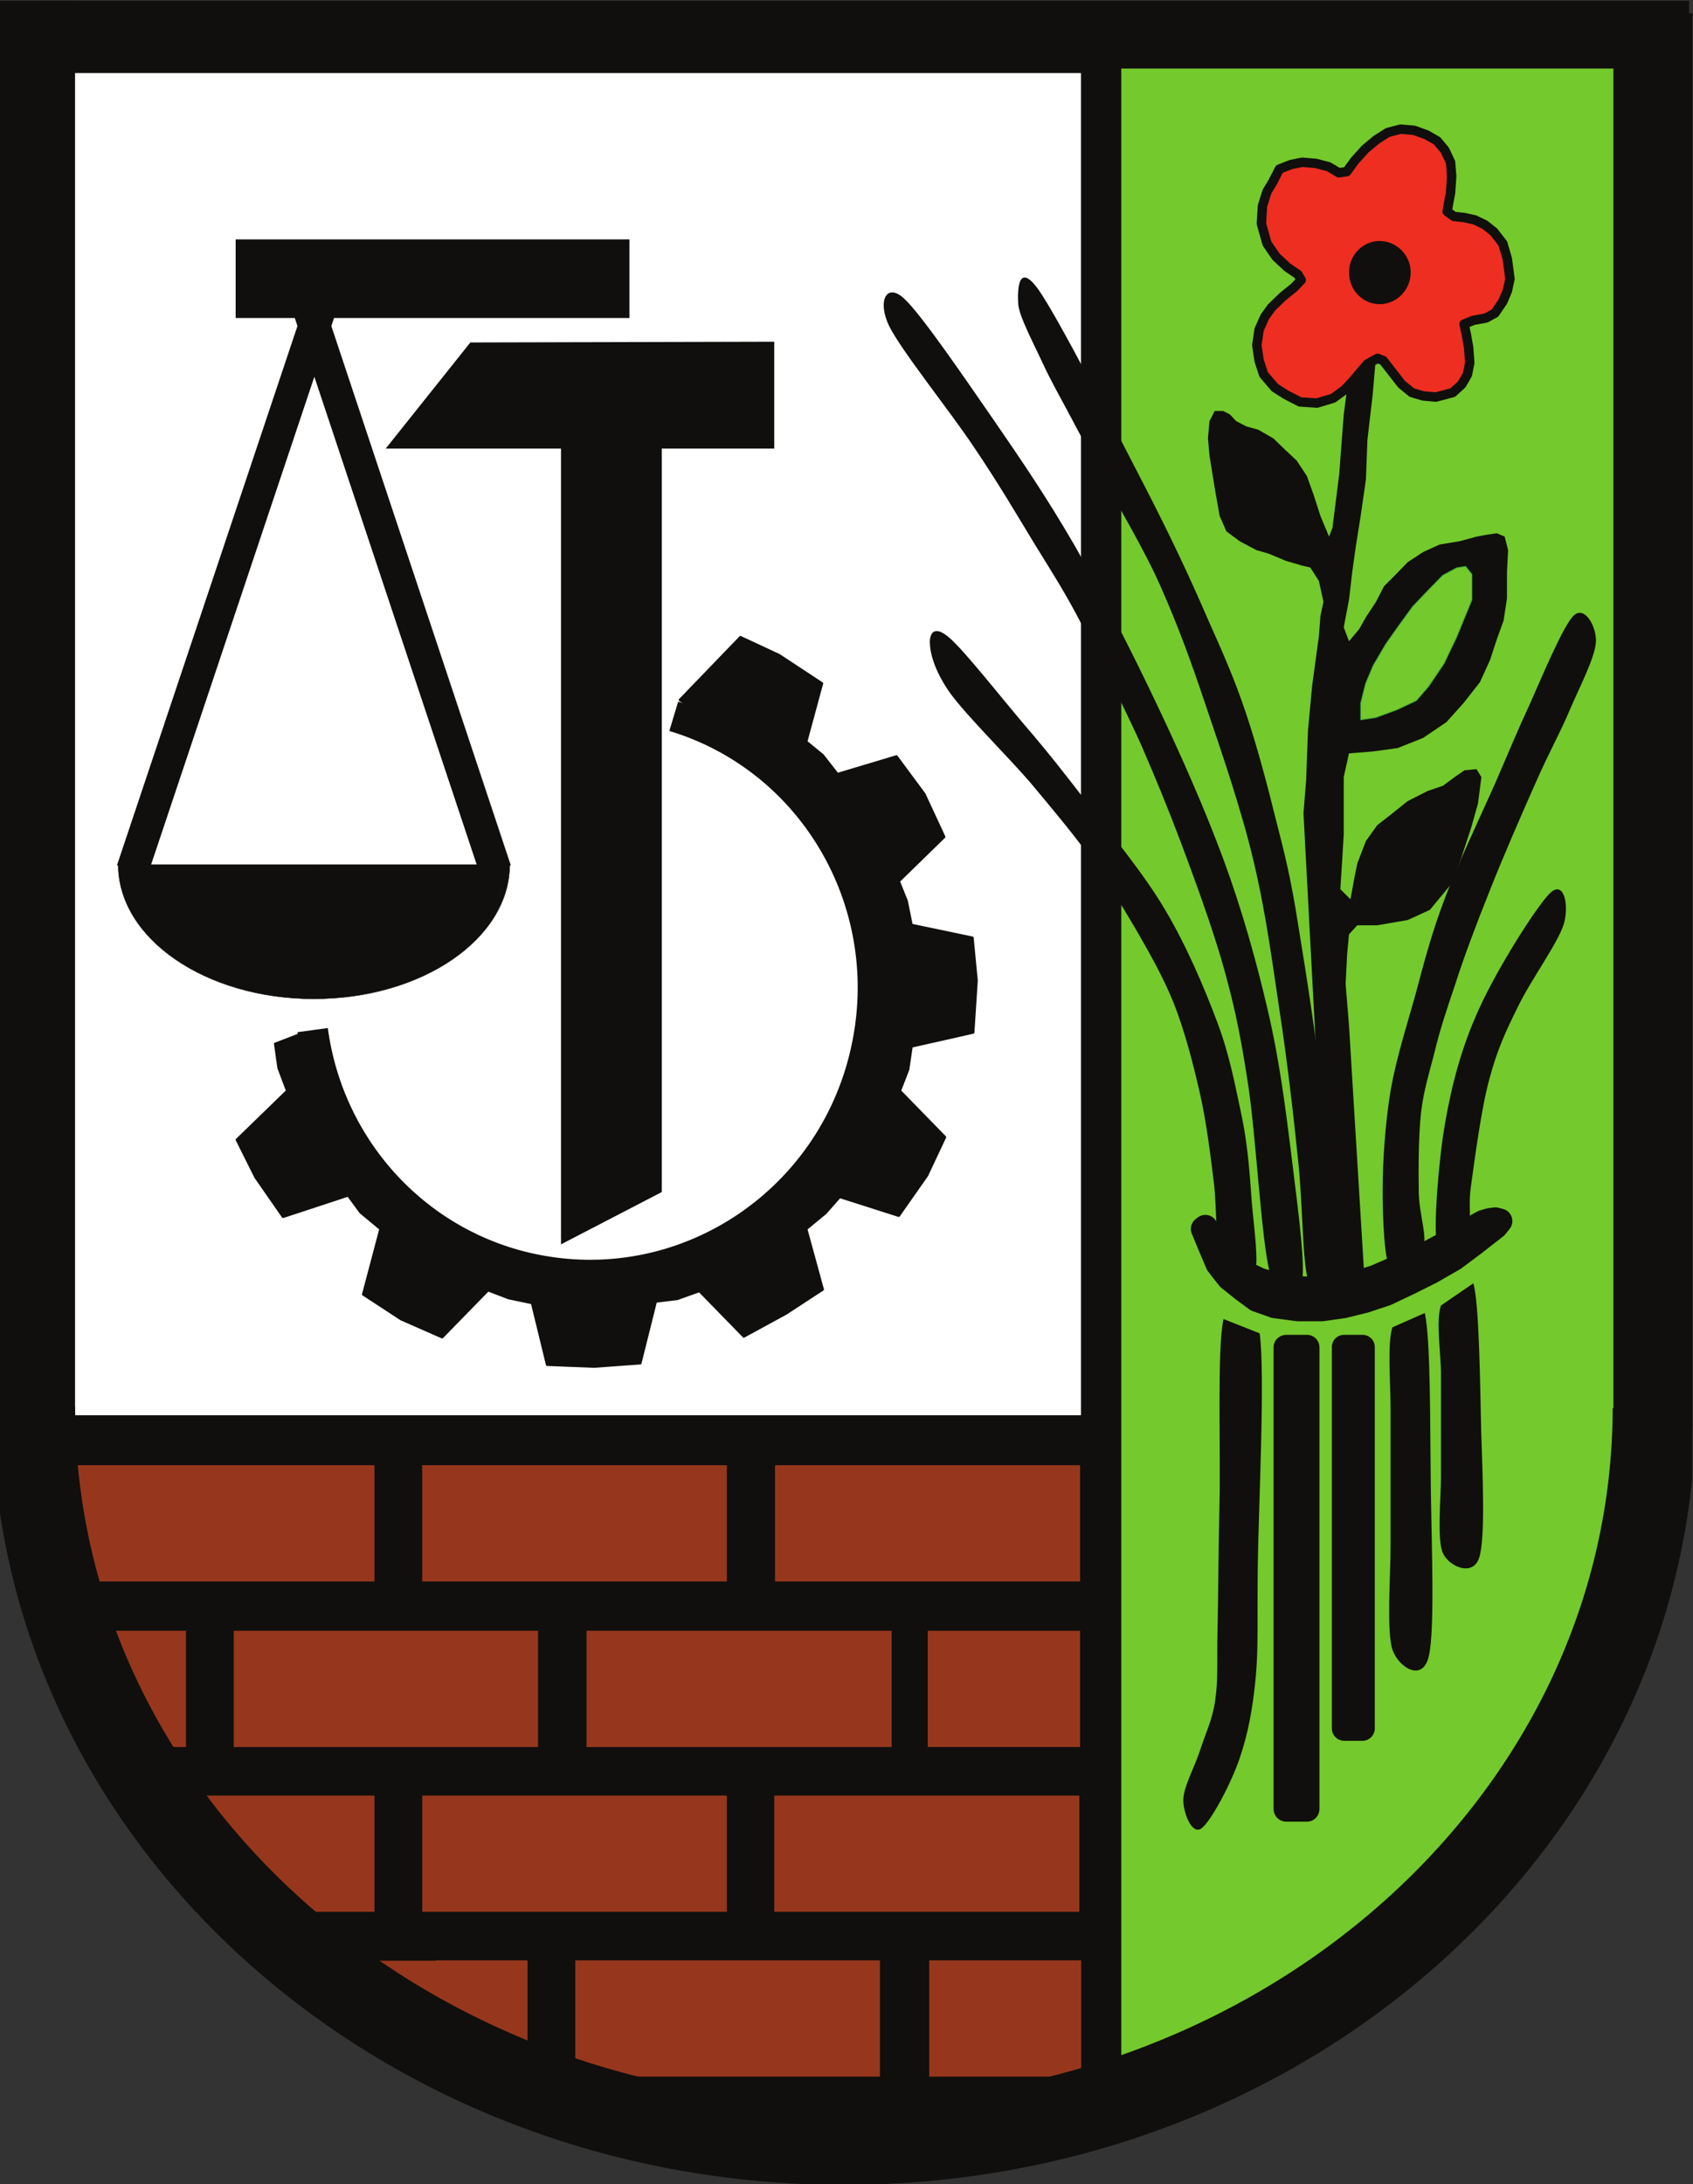
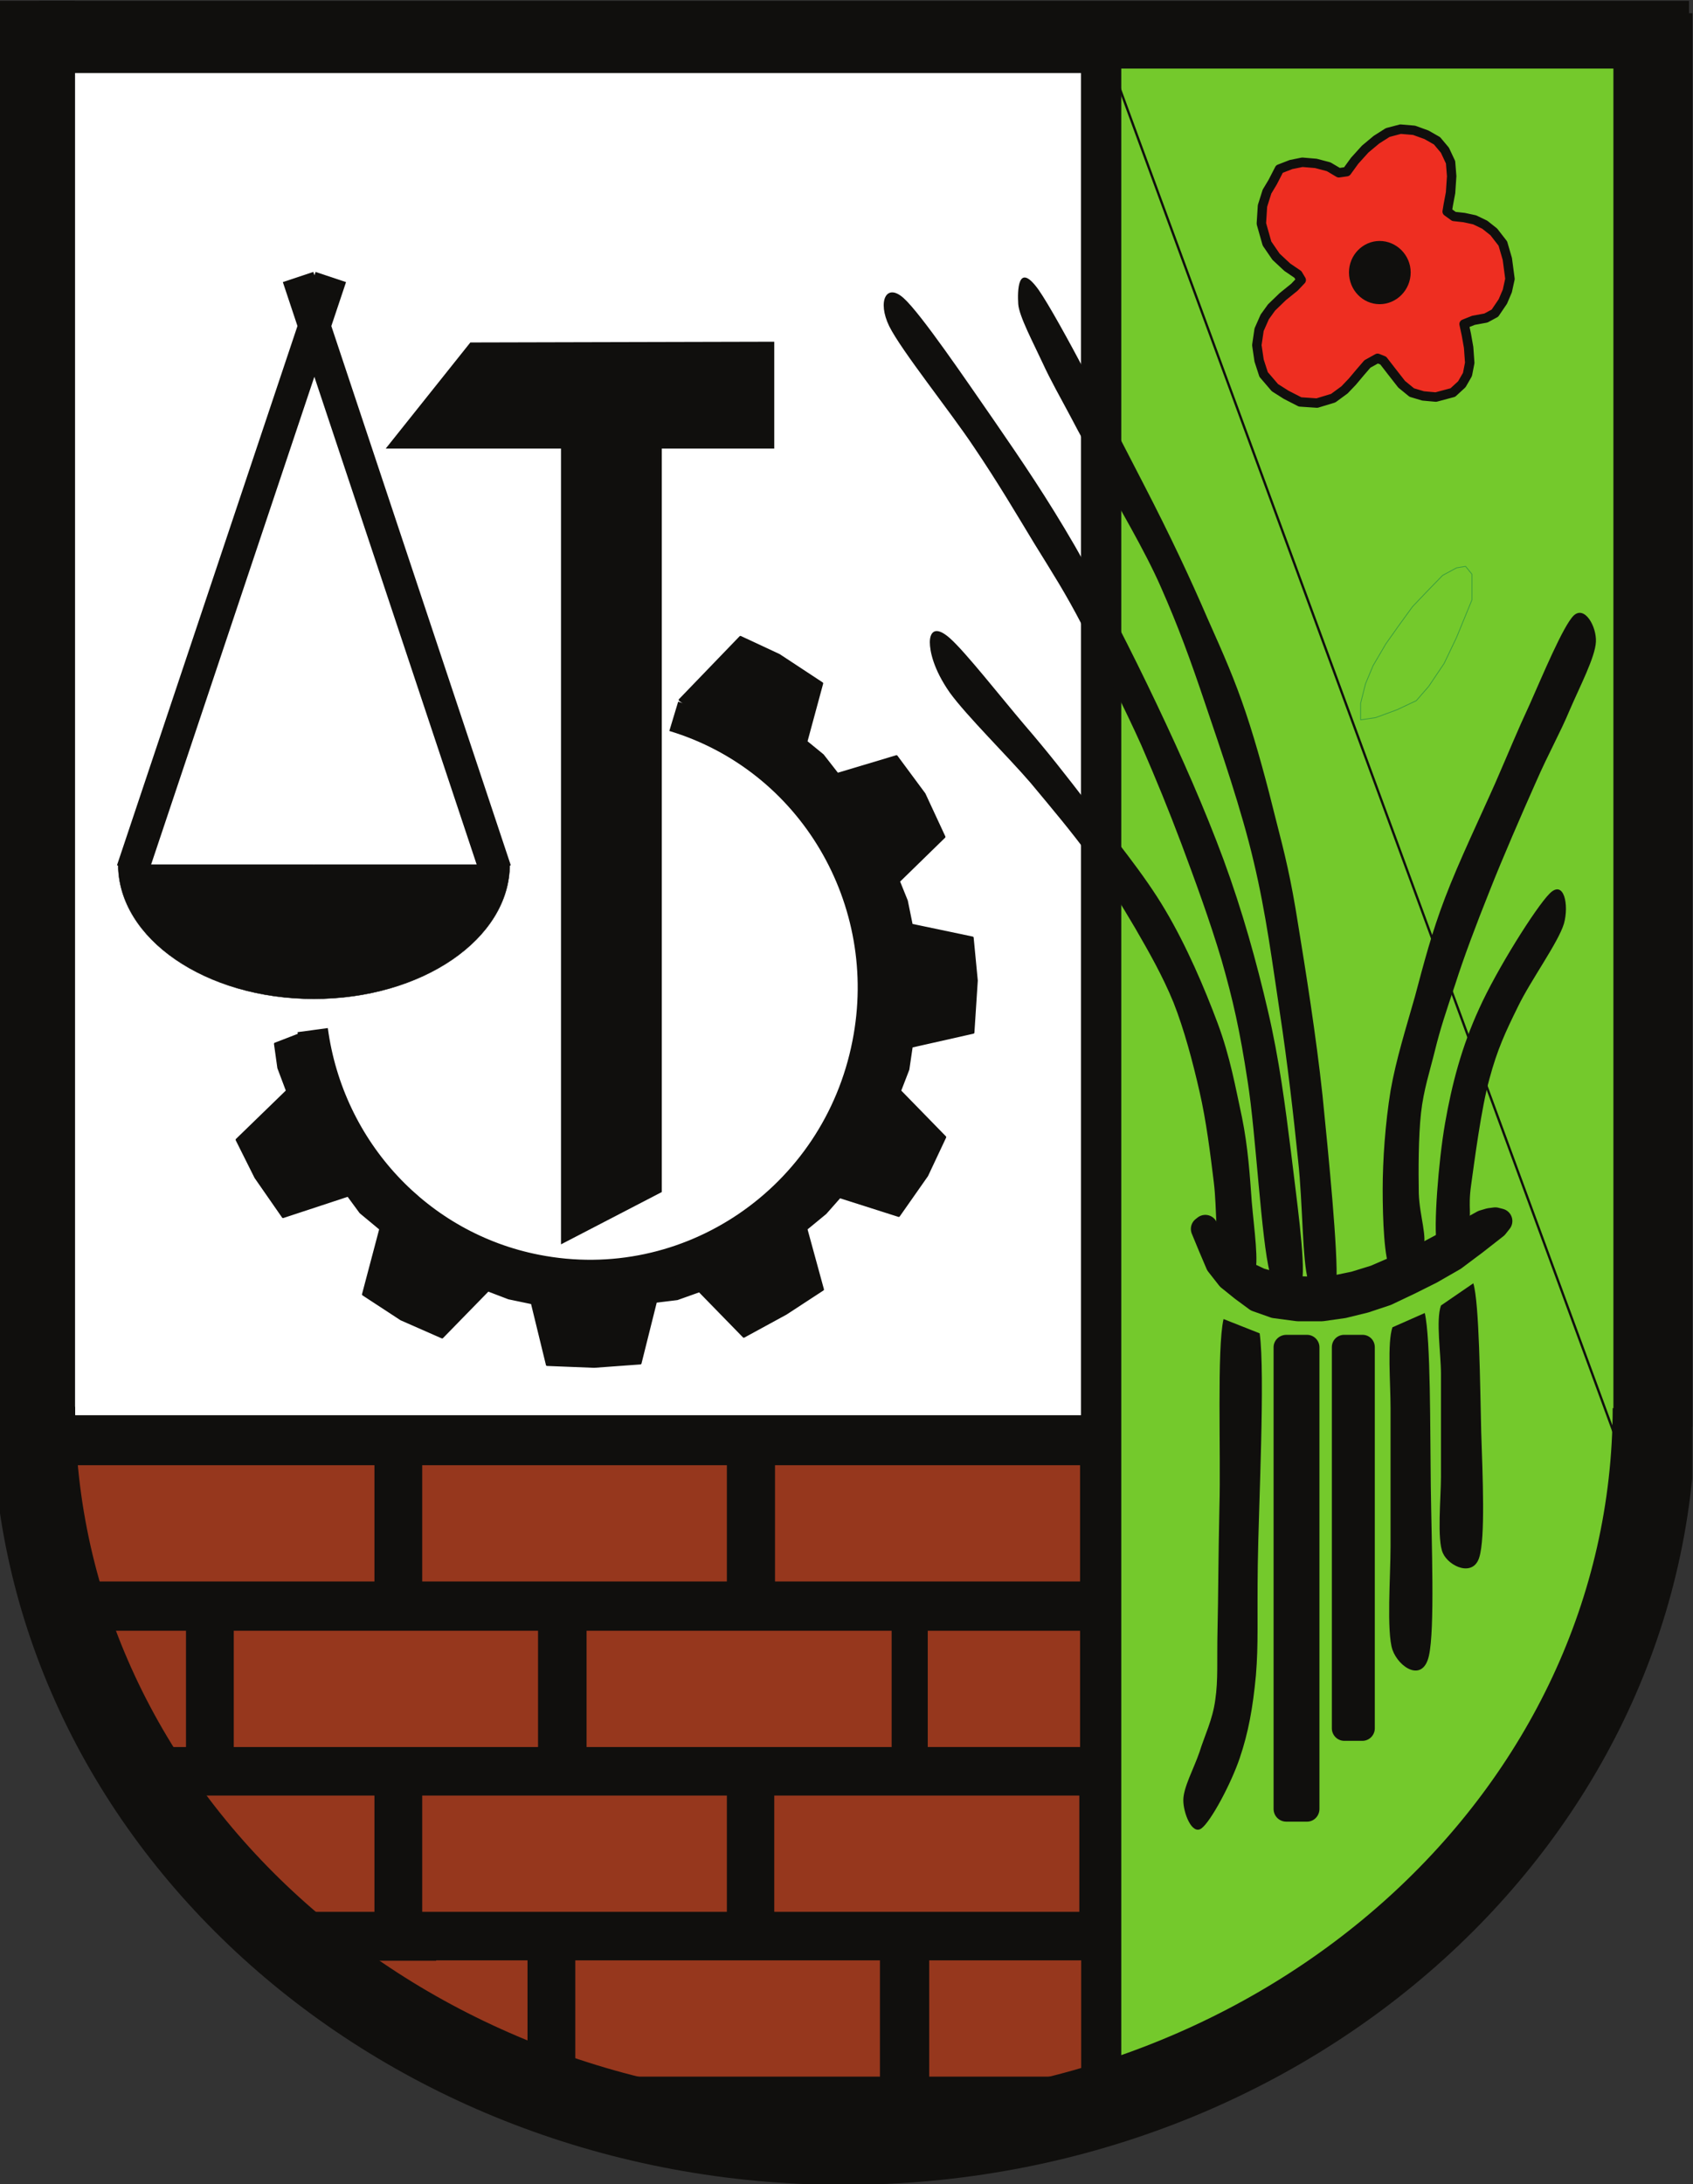
<svg xmlns="http://www.w3.org/2000/svg" xmlns:ns1="http://sodipodi.sourceforge.net/DTD/sodipodi-0.dtd" xmlns:ns2="http://www.inkscape.org/namespaces/inkscape" version="1.1" id="svg2" xml:space="preserve" width="409.847" height="528.568" viewBox="0 0 409.847 528.568" ns1:docname="Coat of arms of Kiryat Malachi.svg" ns2:version="1.1.1 (3bf5ae0d25, 2021-09-20)">
  <rect x="0" y="0" width="409.847" height="528.568" fill="#333333" stroke="none" />
  <defs id="defs6">
    <clipPath clipPathUnits="userSpaceOnUse" id="clipPath18">
      <path d="M 0,0 H 595.276 V 841.89 H 0 Z" id="path16" />
    </clipPath>
    <clipPath clipPathUnits="userSpaceOnUse" id="clipPath54">
      <path d="M 0,0 H 595.276 V 841.89 H 0 Z" id="path52" />
    </clipPath>
    <clipPath clipPathUnits="userSpaceOnUse" id="clipPath102">
      <path d="M 0,0 H 595.276 V 841.89 H 0 Z" id="path100" />
    </clipPath>
    <clipPath clipPathUnits="userSpaceOnUse" id="clipPath150">
      <path d="M 0,0 H 595.276 V 841.89 H 0 Z" id="path148" />
    </clipPath>
    <clipPath clipPathUnits="userSpaceOnUse" id="clipPath178">
      <path d="M 0,0 H 595.276 V 841.89 H 0 Z" id="path176" />
    </clipPath>
    <clipPath clipPathUnits="userSpaceOnUse" id="clipPath210">
      <path d="M 0,0 H 595.276 V 841.89 H 0 Z" id="path208" />
    </clipPath>
    <clipPath clipPathUnits="userSpaceOnUse" id="clipPath232">
      <path d="M 0,0 H 595.276 V 841.89 H 0 Z" id="path230" />
    </clipPath>
    <clipPath clipPathUnits="userSpaceOnUse" id="clipPath272">
      <path d="M 0,0 H 595.276 V 841.89 H 0 Z" id="path270" />
    </clipPath>
    <clipPath clipPathUnits="userSpaceOnUse" id="clipPath286">
      <path d="M 0,0 H 595.276 V 841.89 H 0 Z" id="path284" />
    </clipPath>
    <clipPath clipPathUnits="userSpaceOnUse" id="clipPath318">
      <path d="M 0,0 H 595.276 V 841.89 H 0 Z" id="path316" />
    </clipPath>
    <clipPath clipPathUnits="userSpaceOnUse" id="clipPath360">
      <path d="M 0,0 H 595.276 V 841.89 H 0 Z" id="path358" />
    </clipPath>
    <clipPath clipPathUnits="userSpaceOnUse" id="clipPath408">
      <path d="M 0,0 H 595.276 V 841.89 H 0 Z" id="path406" />
    </clipPath>
    <clipPath clipPathUnits="userSpaceOnUse" id="clipPath448">
      <path d="M 0,0 H 595.276 V 841.89 H 0 Z" id="path446" />
    </clipPath>
    <clipPath clipPathUnits="userSpaceOnUse" id="clipPath500">
      <path d="M 0,0 H 595.276 V 841.89 H 0 Z" id="path498" />
    </clipPath>
    <clipPath clipPathUnits="userSpaceOnUse" id="clipPath528">
      <path d="M 0,0 H 595.276 V 841.89 H 0 Z" id="path526" />
    </clipPath>
    <clipPath clipPathUnits="userSpaceOnUse" id="clipPath560">
      <path d="M 82.677,193.081 H 512.599 V 429.448 H 82.677 Z" id="path558" />
    </clipPath>
    <clipPath clipPathUnits="userSpaceOnUse" id="clipPath122">
      <path d="M 0,0 H 708.661 V 481.89 H 0 Z" id="path120" />
    </clipPath>
    <clipPath clipPathUnits="userSpaceOnUse" id="clipPath214">
      <path d="m 24.827,194.777 h 63.635 v 84.848 H 24.827 Z" id="path212" />
    </clipPath>
    <clipPath clipPathUnits="userSpaceOnUse" id="clipPath238">
      <path d="M 0,0 H 708.661 V 481.89 H 0 Z" id="path236" />
    </clipPath>
    <clipPath clipPathUnits="userSpaceOnUse" id="clipPath306">
      <path d="M 0,0 H 708.661 V 481.89 H 0 Z" id="path304" />
    </clipPath>
    <clipPath clipPathUnits="userSpaceOnUse" id="clipPath326">
      <path d="M 0,0 H 708.661 V 481.89 H 0 Z" id="path324" />
    </clipPath>
    <clipPath clipPathUnits="userSpaceOnUse" id="clipPath210-7">
      <path d="M 0,0 H 595.276 V 841.89 H 0 Z" id="path208-2" />
    </clipPath>
    <clipPath clipPathUnits="userSpaceOnUse" id="clipPath232-1">
      <path d="M 0,0 H 595.276 V 841.89 H 0 Z" id="path230-8-1" />
    </clipPath>
    <clipPath clipPathUnits="userSpaceOnUse" id="clipPath272-2">
      <path d="M 0,0 H 595.276 V 841.89 H 0 Z" id="path270-2" />
    </clipPath>
    <clipPath clipPathUnits="userSpaceOnUse" id="clipPath286-3">
      <path d="M 0,0 H 595.276 V 841.89 H 0 Z" id="path284-0" />
    </clipPath>
    <clipPath clipPathUnits="userSpaceOnUse" id="clipPath318-7">
      <path d="M 0,0 H 595.276 V 841.89 H 0 Z" id="path316-5" />
    </clipPath>
    <clipPath clipPathUnits="userSpaceOnUse" id="clipPath360-2">
      <path d="M 0,0 H 595.276 V 841.89 H 0 Z" id="path358-8" />
    </clipPath>
    <clipPath clipPathUnits="userSpaceOnUse" id="clipPath408-0">
      <path d="M 0,0 H 595.276 V 841.89 H 0 Z" id="path406-7" />
    </clipPath>
  </defs>
  <ns1:namedview id="namedview4" pagecolor="#ffffff" bordercolor="#999999" borderopacity="1" ns2:pageshadow="0" ns2:pageopacity="0" ns2:pagecheckerboard="0" showgrid="false" ns2:zoom="0.90583645" ns2:cx="214.71867" ns2:cy="299.72298" ns2:window-width="1920" ns2:window-height="1001" ns2:window-x="-9" ns2:window-y="-9" ns2:window-maximized="1" ns2:current-layer="g8" fit-margin-top="0" fit-margin-left="0" fit-margin-right="0" fit-margin-bottom="0" />
  <g id="g8" ns2:groupmode="layer" ns2:label="1548249329.3802" transform="matrix(1.333,0,0,-1.333,-162.805,799.053)">
    <path d="M 125.789,593.891 H 319.238 V 223.454 l -33.127,-11.134 h -27.669 l -49.725,16.597 -33.2,22.201 -22.065,22.065 -16.53,33.127 -11.134,27.664 z" style="fill:#100f0d;fill-opacity:1;fill-rule:nonzero;stroke:none;stroke-width:4.83" id="path100-2" />
    <path d="M 125.789,593.891 H 319.238 V 223.454 l -33.127,-11.134 h -27.669 l -49.725,16.597 -33.2,22.201 -22.065,22.065 -16.53,33.127 -11.134,27.664 z" style="fill:none;stroke:#100f0d;stroke-width:0.425;stroke-linecap:round;stroke-linejoin:round;stroke-miterlimit:10;stroke-dasharray:none;stroke-opacity:1" id="path104" />
    <path d="m 320.468,597.032 h 99.594 V 326.19 l -11.067,-33.335 -16.597,-27.529 -27.664,-27.664 -44.266,-22.201 z" style="fill:#74c92c;fill-opacity:1;fill-rule:nonzero;stroke:none;stroke-width:4.83" id="path108" />
-     <path d="m 320.468,597.032 h 99.594 V 326.19 l -11.067,-33.335 -16.597,-27.529 -27.664,-27.664 -44.266,-22.201 z" style="fill:none;stroke:#100f0d;stroke-width:0.425;stroke-linecap:round;stroke-linejoin:round;stroke-miterlimit:10;stroke-dasharray:none;stroke-opacity:1" id="path112" />
+     <path d="m 320.468,597.032 h 99.594 V 326.19 z" style="fill:none;stroke:#100f0d;stroke-width:0.425;stroke-linecap:round;stroke-linejoin:round;stroke-miterlimit:10;stroke-dasharray:none;stroke-opacity:1" id="path112" />
    <path d="M 132.485,342.721 H 320.471 V 585.967 H 132.485 Z" style="fill:#ffffff;fill-opacity:1;fill-rule:nonzero;stroke:#ffffff;stroke-width:0.425;stroke-linecap:round;stroke-linejoin:miter;stroke-miterlimit:8;stroke-dasharray:none;stroke-opacity:1" id="path114" />
    <g id="g118" clip-path="url(#clipPath122)" transform="matrix(4.83,0,0,4.83,2.179,-751.422)">
      <g id="g124" transform="translate(36.648,247.184)">
        <path d="M 0,0 C 0,0 0,-0.014 -0.014,-0.014 L -0.028,0 h -7.34 c 0,-2.786 3.295,-5.048 7.354,-5.048 4.073,0 7.367,2.262 7.367,5.048" style="fill:#100f0d;fill-opacity:1;fill-rule:nonzero;stroke:none" id="path126" />
      </g>
      <g id="g128" transform="translate(36.648,247.184)">
        <path d="M 0,0 C 0,0 0,-0.014 -0.014,-0.014 L -0.028,0 h -7.34 c 0,-2.786 3.295,-5.048 7.354,-5.048 4.073,0 7.367,2.262 7.367,5.048 z" style="fill:none;stroke:#100f0d;stroke-width:0.014;stroke-linecap:round;stroke-linejoin:round;stroke-miterlimit:10;stroke-dasharray:none;stroke-opacity:1" id="path130" />
      </g>
    </g>
-     <path d="m 164.931,541.701 h 71.519 v 14.279 H 164.931 Z" style="fill:#100f0d;fill-opacity:1;fill-rule:nonzero;stroke:none;stroke-width:4.83" id="path132" />
    <path d="m 224.016,373.528 18.307,9.497 v 134.977 h 20.423 v 19.399 l -55.193,-0.135 -15.37,-19.264 h 31.833 z" style="fill:#100f0d;fill-opacity:1;fill-rule:nonzero;stroke:none;stroke-width:4.83" id="path136" />
    <path d="m 176.269,549.148 35.861,-107.724 m -29.92,107.724 -36.064,-107.724" style="fill:none;stroke:#100f0d;stroke-width:5.835;stroke-linecap:butt;stroke-linejoin:round;stroke-miterlimit:10;stroke-dasharray:none;stroke-opacity:1" id="path140" />
    <path d="m 122.104,342.789 h 13.66 v 256.501 h -13.66 z" style="fill:#100f0d;fill-opacity:1;fill-rule:nonzero;stroke:none;stroke-width:4.83" id="path142" />
    <path d="m 415.143,340.398 h 14.346 v 256.636 h -14.346 z" style="fill:#100f0d;fill-opacity:1;fill-rule:nonzero;stroke:none;stroke-width:4.83" id="path144" />
    <path d="m 319.374,216.555 h 5.531 v 376.04 h -5.531 z" style="fill:#100f0d;fill-opacity:1;fill-rule:nonzero;stroke:none;stroke-width:4.83" id="path146" />
    <path d="m 319.307,216.555 h 5.603 v 376.04 h -5.603 z" style="fill:none;stroke:#100f0d;stroke-width:1.71;stroke-linecap:round;stroke-linejoin:miter;stroke-miterlimit:8;stroke-dasharray:none;stroke-opacity:1" id="path148-3" />
    <path d="m 129.205,586.991 h 299.671 v 12.293 H 129.205 Z" style="fill:#100f0d;fill-opacity:1;fill-rule:nonzero;stroke:none;stroke-width:4.83" id="path150" />
    <path d="m 262.882,312.323 h 55.4 v 21.109 h -55.4 z" style="fill:#96371d;fill-opacity:1;fill-rule:nonzero;stroke:none;stroke-width:4.83" id="path152" />
    <path d="m 198.811,312.323 h 55.328 v 21.109 h -55.328 z" style="fill:#96371d;fill-opacity:1;fill-rule:nonzero;stroke:none;stroke-width:4.83" id="path156" />
    <path d="m 290.619,282.268 h 27.664 v 21.109 H 290.619 Z" style="fill:#96371d;fill-opacity:1;fill-rule:nonzero;stroke:none;stroke-width:4.83" id="path160" />
    <path d="m 228.663,282.268 h 55.4 v 21.109 h -55.4 z" style="fill:#96371d;fill-opacity:1;fill-rule:nonzero;stroke:none;stroke-width:4.83" id="path164" />
    <path d="m 164.588,282.268 h 55.26 v 21.109 h -55.26 z" style="fill:#96371d;fill-opacity:1;fill-rule:nonzero;stroke:none;stroke-width:4.83" id="path168" />
    <path d="m 134.736,312.323 h 55.4 v 21.109 h -55.4 z" style="fill:#96371d;fill-opacity:1;fill-rule:nonzero;stroke:none;stroke-width:4.83" id="path172" />
    <path d="m 262.747,252.348 h 55.4 v 21.109 h -55.4 z" style="fill:#96371d;fill-opacity:1;fill-rule:nonzero;stroke:none;stroke-width:4.83" id="path176-2" />
    <path d="m 198.811,252.348 h 55.328 v 21.109 h -55.328 z" style="fill:#96371d;fill-opacity:1;fill-rule:nonzero;stroke:none;stroke-width:4.83" id="path180" />
    <path d="m 226.611,222.429 h 55.328 v 21.109 h -55.328 z" style="fill:#96371d;fill-opacity:1;fill-rule:nonzero;stroke:none;stroke-width:4.83" id="path184" />
    <path d="m 137.948,282.268 h 17.964 v 21.109 h -17.964 z" style="fill:#96371d;fill-opacity:1;fill-rule:nonzero;stroke:none;stroke-width:4.83" id="path188" />
    <path d="m 159.192,252.348 h 30.944 v 21.109 h -30.944 z" style="fill:#96371d;fill-opacity:1;fill-rule:nonzero;stroke:none;stroke-width:4.83" id="path192" />
    <path d="m 290.889,222.429 h 27.596 v 21.109 h -27.596 z" style="fill:#96371d;fill-opacity:1;fill-rule:nonzero;stroke:none;stroke-width:4.83" id="path196" />
    <path d="m 201.338,222.429 h 16.597 v 21.109 h -16.597 z" style="fill:#96371d;fill-opacity:1;fill-rule:nonzero;stroke:none;stroke-width:4.83" id="path200" />
    <path d="m 185.832,231.993 h 21.177 v 11.477 H 185.832 Z" style="fill:#96371d;fill-opacity:1;fill-rule:nonzero;stroke:none;stroke-width:4.83" id="path204" />
    <g id="g210" clip-path="url(#clipPath214)" transform="matrix(4.83,0,0,4.83,2.179,-751.422)">
      <g id="g216" transform="translate(87.034,226.75)">
        <path d="m 0,0 c -0.028,-15.258 -13.66,-27.632 -30.475,-27.632 -16.828,0 -30.46,12.402 -30.46,27.688" style="fill:none;stroke:#100f0d;stroke-width:3.123;stroke-linecap:butt;stroke-linejoin:round;stroke-miterlimit:10;stroke-dasharray:none;stroke-opacity:1" id="path218" />
      </g>
    </g>
-     <path d="m 368.352,500.171 -0.613,-4.372 -0.618,-5.26 -0.952,-4.985 0.952,-2.526 1.845,2.183 1.232,2.188 1.84,2.797 1.439,2.802 2.183,2.188 2.116,2.183 2.802,1.845 3.005,1.367 3.69,0.613 3.005,0.821 1.845,0.343 1.845,0.271 1.435,-0.613 0.613,-2.459 -0.203,-4.033 v -4.71 l -0.613,-4.033 -1.232,-3.415 -1.232,-3.758 -1.84,-4.029 -3.009,-3.826 -3.072,-3.415 -4.236,-2.869 -4.642,-1.845 -4.512,-0.613 -4.304,-0.343 -0.952,-4.299 v -10.385 l -0.275,-4.574 -0.343,-5.4 1.845,-1.84 0.613,3.415 0.613,3.072 1.575,4.101 2.048,2.864 2.802,2.188 2.729,2.188 3.623,1.84 2.802,0.956 2.116,1.575 1.778,1.227 2.183,0.208 0.889,-1.435 -0.613,-4.782 -1.232,-4.372 -1.84,-5.603 -1.778,-4.647 -3.893,-4.71 -4.033,-1.845 -5.531,-0.956 h -3.623 l -1.502,-1.642 -0.338,-3.618 -0.275,-5.396 0.613,-7.516 2.802,-45.904 -2.526,-0.681 h -4.029 l -4.512,85.112 0.478,5.941 0.343,9.154 0.754,8.062 1.227,9.018 0.275,3.618 0.546,2.594 -0.821,3.758 -1.57,2.459 -1.502,0.343 -3.005,0.889 -3.077,1.295 -2.183,0.618 -3.077,1.638 -2.391,1.778 -1.227,2.802 -0.889,5.053 -0.956,5.941 -0.275,3.077 0.275,3.14 0.956,1.845 h 1.502 l 1.232,-0.613 1.159,-1.232 1.845,-0.956 2.183,-0.613 2.734,-1.57 2.188,-2.121 2.048,-1.913 1.845,-2.797 1.227,-3.415 1.232,-3.826 1.57,-3.758 0.613,1.57 1.232,9.767 0.821,10.864 0.952,7.173 3.077,4.164 2.048,1.845 -0.821,-9.632 -0.956,-8.197 -0.271,-7.173 -0.956,-6.623 z" style="fill:#100f0d;fill-opacity:1;fill-rule:nonzero;stroke:none;stroke-width:4.83" id="path222" />
    <path d="m 371.494,478.586 2.323,3.961 2.323,3.28 2.526,3.483 2.734,2.869 2.729,2.802 2.526,1.367 1.642,0.271 1.159,-1.435 v -4.642 l -2.802,-6.83 -2.251,-4.715 -2.802,-4.169 -2.256,-2.594 -3.483,-1.642 -3.893,-1.435 -2.734,-0.406 v 3.005 l 0.889,3.55 z" style="fill:#599d32;fill-opacity:1;fill-rule:nonzero;stroke:none;stroke-width:4.83" id="path226" />
    <path d="m 371.494,478.586 2.323,3.961 2.323,3.28 2.526,3.483 2.734,2.869 2.729,2.802 2.526,1.367 1.642,0.271 1.159,-1.435 v -4.642 l -2.802,-6.83 -2.251,-4.715 -2.802,-4.169 -2.256,-2.594 -3.483,-1.642 -3.893,-1.435 -2.734,-0.406 v 3.005 l 0.889,3.55 z" style="fill:#74c92c;fill-opacity:1;stroke:#389d3d;stroke-width:0.14;stroke-linecap:round;stroke-linejoin:round;stroke-miterlimit:10;stroke-dasharray:none;stroke-opacity:1" id="path230-8" />
    <g id="g234" clip-path="url(#clipPath238)" transform="matrix(4.83,0,0,4.83,2.179,-751.422)">
      <g id="g240" transform="translate(73.203,229.508)">
        <path d="m 0,0 c -0.269,0 -0.481,-0.212 -0.481,-0.467 v -17.351 c 0,-0.269 0.212,-0.481 0.481,-0.481 h 0.778 c 0.254,0 0.466,0.212 0.466,0.481 V -0.467 C 1.244,-0.212 1.032,0 0.778,0" style="fill:#100f0d;fill-opacity:1;fill-rule:nonzero;stroke:none" id="path242" />
      </g>
      <g id="g244" transform="translate(75.381,229.465)">
        <path d="m 0,0 c -0.24,0 -0.424,-0.184 -0.424,-0.424 v -14.325 c 0,-0.227 0.184,-0.425 0.424,-0.425 h 0.679 c 0.24,0 0.424,0.198 0.424,0.425 V -0.424 C 1.103,-0.184 0.919,0 0.679,0" style="fill:#100f0d;fill-opacity:1;fill-rule:nonzero;stroke:none" id="path246" />
      </g>
      <g id="g248" transform="translate(75.381,229.465)">
        <path d="m 0,0 c -0.24,0 -0.424,-0.184 -0.424,-0.424 v -14.325 c 0,-0.227 0.184,-0.425 0.424,-0.425 h 0.679 c 0.24,0 0.424,0.198 0.424,0.425 V -0.424 C 1.103,-0.184 0.919,0 0.679,0 Z" style="fill:none;stroke:#100f0d;stroke-width:0.088;stroke-linecap:round;stroke-linejoin:round;stroke-miterlimit:10;stroke-dasharray:none;stroke-opacity:1" id="path250" />
      </g>
      <g id="g252" transform="translate(78.86,232.93)">
        <path d="m 0,0 c -0.127,0.622 0.057,3.083 0.311,4.539 0.255,1.457 0.622,2.871 1.287,4.314 0.65,1.442 2.121,3.789 2.644,4.313 C 4.78,13.703 4.978,12.741 4.78,12.034 4.568,11.327 3.535,9.913 3.055,8.923 2.574,7.947 2.277,7.311 1.98,6.208 1.669,5.091 1.414,3.097 1.287,2.192 1.16,1.287 1.343,1.103 1.145,0.75 Z" style="fill:#100f0d;fill-opacity:1;fill-rule:nonzero;stroke:none" id="path254" />
      </g>
      <g id="g256" transform="translate(77.121,231.94)">
        <path d="m 0,0 c -0.24,0.382 -0.297,1.923 -0.297,3.026 0,1.117 0.099,2.503 0.297,3.719 0.212,1.202 0.58,2.348 0.919,3.55 0.325,1.216 0.622,2.376 1.131,3.705 0.51,1.343 1.358,3.111 1.895,4.327 0.524,1.202 0.806,1.909 1.287,2.941 0.467,1.047 1.259,2.956 1.655,3.338 0.41,0.382 0.862,-0.41 0.834,-0.99 C 7.693,23.036 7.113,21.933 6.731,21.042 6.364,20.165 5.953,19.458 5.458,18.327 4.949,17.182 4.214,15.499 3.719,14.24 3.21,12.968 2.757,11.766 2.432,10.747 2.093,9.743 1.867,9.065 1.669,8.258 1.471,7.452 1.244,6.788 1.145,5.911 1.046,5.02 1.046,3.733 1.061,2.885 1.089,2.022 1.4,1.244 1.216,0.763 Z" style="fill:#100f0d;fill-opacity:1;fill-rule:nonzero;stroke:none" id="path258" />
      </g>
      <g id="g260" transform="translate(72.001,231.827)">
        <path d="m 0,0 c 0.184,0.325 -0.014,1.683 -0.099,2.673 -0.071,0.99 -0.141,2.064 -0.368,3.182 -0.24,1.103 -0.438,2.262 -0.919,3.549 -0.481,1.287 -1.159,2.885 -1.965,4.242 -0.807,1.372 -1.994,2.786 -2.871,3.946 -0.891,1.159 -1.542,1.994 -2.432,3.026 -0.877,1.032 -2.221,2.743 -2.8,3.252 -0.58,0.51 -0.75,0.184 -0.75,-0.155 0,-0.325 0.127,-1.004 0.75,-1.895 0.636,-0.877 2.177,-2.39 3.04,-3.394 0.848,-1.018 1.527,-1.824 2.192,-2.729 0.65,-0.905 1.202,-1.824 1.739,-2.729 0.523,-0.906 1.032,-1.796 1.443,-2.8 C -2.644,9.164 -2.319,7.947 -2.065,6.83 -1.81,5.727 -1.655,4.469 -1.527,3.422 -1.4,2.39 -1.485,1.131 -1.23,0.551 Z" style="fill:#100f0d;fill-opacity:1;fill-rule:nonzero;stroke:none" id="path262" />
      </g>
      <g id="g264" transform="translate(73.797,231.544)">
        <path d="m 0,0 c 0.127,0.75 -0.226,3.182 -0.424,4.865 -0.212,1.697 -0.439,3.464 -0.863,5.274 -0.424,1.825 -0.961,3.762 -1.669,5.685 -0.707,1.909 -1.569,3.861 -2.503,5.826 -0.933,1.966 -2.064,4.186 -3.096,5.982 -1.033,1.782 -1.966,3.154 -3.027,4.695 -1.06,1.527 -2.757,4.03 -3.408,4.61 -0.65,0.58 -0.99,-0.127 -0.537,-1.061 0.467,-0.933 2.277,-3.181 3.182,-4.539 0.919,-1.358 1.598,-2.517 2.276,-3.634 0.679,-1.103 1.16,-1.839 1.811,-3.097 0.664,-1.273 1.597,-3.111 2.205,-4.469 0.594,-1.372 1.005,-2.376 1.513,-3.719 0.496,-1.329 1.075,-2.899 1.514,-4.384 0.424,-1.485 0.679,-2.602 0.975,-4.539 0.312,-1.952 0.51,-5.954 0.835,-7.198 z" style="fill:#100f0d;fill-opacity:1;fill-rule:nonzero;stroke:none" id="path266" />
      </g>
      <g id="g268" transform="translate(75.084,231.473)">
        <path d="m 0,0 c 0.071,1.103 -0.297,4.794 -0.523,7.042 -0.24,2.235 -0.637,4.709 -0.919,6.435 -0.269,1.711 -0.495,2.616 -0.835,3.931 -0.325,1.315 -0.707,2.757 -1.131,4.016 -0.424,1.258 -0.806,2.121 -1.442,3.549 -0.623,1.443 -1.358,3.027 -2.419,5.077 -1.06,2.051 -3.153,6.152 -3.931,7.269 -0.792,1.103 -0.792,-0.071 -0.763,-0.538 0.028,-0.452 0.579,-1.484 0.905,-2.191 0.325,-0.708 0.678,-1.316 1.06,-2.037 0.382,-0.735 0.665,-1.216 1.216,-2.277 0.552,-1.06 1.57,-2.729 2.192,-4.157 0.637,-1.443 1.089,-2.673 1.669,-4.398 0.58,-1.711 1.357,-3.96 1.81,-5.897 0.467,-1.951 0.707,-3.846 0.99,-5.713 0.283,-1.867 0.509,-3.832 0.679,-5.501 0.183,-1.654 0.155,-3.776 0.381,-4.539 z" style="fill:#100f0d;fill-opacity:1;fill-rule:nonzero;stroke:none" id="path270-8" />
      </g>
      <g id="g272" transform="translate(72.199,229.564)">
        <path d="m 0,0 c 0.212,-1.527 -0.042,-6.547 -0.071,-8.697 -0.028,-2.149 0.029,-2.955 -0.07,-4.157 -0.114,-1.217 -0.283,-2.15 -0.609,-3.112 -0.325,-0.961 -1.088,-2.389 -1.442,-2.644 -0.354,-0.254 -0.679,0.58 -0.679,1.061 0,0.481 0.396,1.188 0.608,1.81 0.198,0.636 0.495,1.216 0.594,1.965 0.113,0.764 0.057,1.443 0.085,2.659 0.028,1.202 0.028,2.673 0.071,4.61 0.056,1.952 -0.099,5.954 0.155,7.042 z" style="fill:#100f0d;fill-opacity:1;fill-rule:nonzero;stroke:none" id="path274" />
      </g>
      <g id="g276" transform="translate(78.407,230.328)">
        <path d="m 0,0 c 0.226,-0.99 0.198,-4.37 0.226,-6.519 0.029,-2.15 0.156,-5.36 -0.07,-6.364 -0.227,-1.018 -1.132,-0.452 -1.372,0.227 -0.226,0.678 -0.071,2.799 -0.071,3.86 v 2.574 2.658 c 0,0.934 -0.127,2.447 0.071,3.027 z" style="fill:#100f0d;fill-opacity:1;fill-rule:nonzero;stroke:none" id="path278" />
      </g>
      <g id="g280" transform="translate(80.232,231.445)">
        <path d="m 0,0 c 0.226,-0.735 0.255,-3.861 0.297,-5.586 0.057,-1.711 0.156,-3.974 -0.071,-4.709 -0.226,-0.763 -1.145,-0.353 -1.371,0.156 -0.227,0.495 -0.071,2.093 -0.071,2.87 v 1.924 1.937 c 0,0.749 -0.198,2.022 0,2.574 z" style="fill:#100f0d;fill-opacity:1;fill-rule:nonzero;stroke:none" id="path282" />
      </g>
    </g>
    <path d="m 341.029,376.601 1.299,-2.802 1.502,-2.251 2.048,-1.845 2.323,-1.435 2.734,-1.299 2.937,-0.821 3.14,-0.681 3.826,-0.068 3.347,0.135 3.961,0.821 3.758,1.159 4.096,1.778 3.826,1.705 4.101,2.188 3.753,2.188 3.826,2.116 1.164,0.343 1.024,0.135 0.821,-0.208 -0.754,-0.956 -3.758,-2.937 -3.826,-2.869 -4.164,-2.391 -3.961,-1.98 -4.169,-1.98 -3.893,-1.295 -3.893,-0.956 -3.893,-0.551 h -4.372 l -4.169,0.551 -3.28,1.159 -2.594,1.913 -2.459,1.98 -1.98,2.526 -1.367,3.212 -1.299,3.145 z" style="fill:#100f0d;fill-opacity:1;fill-rule:nonzero;stroke:none;stroke-width:4.83" id="path286" />
    <path d="m 341.029,376.601 1.299,-2.802 1.502,-2.251 2.048,-1.845 2.323,-1.435 2.734,-1.299 2.937,-0.821 3.14,-0.681 3.826,-0.068 3.347,0.135 3.961,0.821 3.758,1.159 4.096,1.778 3.826,1.705 4.101,2.188 3.753,2.188 3.826,2.116 1.164,0.343 1.024,0.135 0.821,-0.208 -0.754,-0.956 -3.758,-2.937 -3.826,-2.869 -4.164,-2.391 -3.961,-1.98 -4.169,-1.98 -3.893,-1.295 -3.893,-0.956 -3.893,-0.551 h -4.372 l -4.169,0.551 -3.28,1.159 -2.594,1.913 -2.459,1.98 -1.98,2.526 -1.367,3.212 -1.299,3.145 z" style="fill:none;stroke:#100f0d;stroke-width:4.555;stroke-linecap:round;stroke-linejoin:round;stroke-miterlimit:10;stroke-dasharray:none;stroke-opacity:1" id="path290" />
    <path d="m 245.601,472.369 10.999,11.409 7.033,-3.28 7.787,-5.125 -2.869,-10.588 3.009,-2.459 2.662,-3.415 10.724,3.212 5.057,-6.83 3.618,-7.787 -8.265,-8.062 1.435,-3.55 0.889,-4.372 11.067,-2.323 0.749,-7.787 -0.613,-9.429 -11.202,-2.526 -0.613,-4.169 -1.502,-3.893 8.197,-8.4 -3.28,-6.97 -5.125,-7.308 -10.724,3.415 -2.594,-2.937 -3.488,-2.869 3.009,-10.994 -6.695,-4.372 -7.651,-4.169 -8.062,8.265 -4.029,-1.435 -3.893,-0.478 -2.802,-11.202 -8.4,-0.613 -8.54,0.338 -2.734,11.207 -4.231,0.884 -3.758,1.435 -8.333,-8.535 -7.449,3.275 -6.898,4.512 3.145,11.883 -3.623,3.009 -2.256,3.072 -11.815,-3.893 -4.985,7.173 -3.415,6.83 9.149,8.878 -1.57,4.169 -0.613,4.372 4.782,1.845 6.763,-18.515 17.964,-17.964 21.587,-7.922 31.693,6.352 18.51,17.554 7.792,27.326 -6.357,27.799 -18.988,18.515 z" style="fill:#100f0d;fill-opacity:1;fill-rule:nonzero;stroke:none;stroke-width:4.83" id="path294" />
    <path d="m 245.601,472.369 10.999,11.409 7.033,-3.28 7.787,-5.125 -2.869,-10.588 3.009,-2.459 2.662,-3.415 10.724,3.212 5.057,-6.83 3.618,-7.787 -8.265,-8.062 1.435,-3.55 0.889,-4.372 11.067,-2.323 0.749,-7.787 -0.613,-9.429 -11.202,-2.526 -0.613,-4.169 -1.502,-3.893 8.197,-8.4 -3.28,-6.97 -5.125,-7.308 -10.724,3.415 -2.594,-2.937 -3.488,-2.869 3.009,-10.994 -6.695,-4.372 -7.651,-4.169 -8.062,8.265 -4.029,-1.435 -3.893,-0.478 -2.802,-11.202 -8.4,-0.613 -8.54,0.338 -2.734,11.207 -4.231,0.884 -3.758,1.435 -8.333,-8.535 -7.449,3.275 -6.898,4.512 3.145,11.883 -3.623,3.009 -2.256,3.072 -11.815,-3.893 -4.985,7.173 -3.415,6.83 9.149,8.878 -1.57,4.169 -0.613,4.372 4.782,1.845 6.763,-18.515 17.964,-17.964 21.587,-7.922 31.693,6.352 18.51,17.554 7.792,27.326 -6.357,27.799 -18.988,18.515 z" style="fill:none;stroke:#100f0d;stroke-width:0.425;stroke-linecap:round;stroke-linejoin:round;stroke-miterlimit:10;stroke-dasharray:none;stroke-opacity:1" id="path298" />
    <g id="g302" clip-path="url(#clipPath306)" transform="matrix(4.83,0,0,4.83,2.179,-751.422)">
      <g id="g308" transform="translate(36.592,240.962)">
        <path d="m 0,0 c 0.608,-4.525 3.988,-8.145 8.4,-9.008 5.741,-1.131 11.313,2.659 12.458,8.485 1.075,5.416 -2.078,10.747 -7.282,12.317" style="fill:none;stroke:#100f0d;stroke-width:1.149;stroke-linecap:butt;stroke-linejoin:round;stroke-miterlimit:10;stroke-dasharray:none;stroke-opacity:1" id="path310" />
      </g>
    </g>
    <path d="m 366.713,568.275 1.435,1.98 1.913,2.116 2.048,1.71 2.048,1.299 2.323,0.613 2.459,-0.208 2.256,-0.816 1.913,-1.092 1.435,-1.71 1.024,-2.183 0.203,-2.531 -0.203,-3.005 -0.411,-2.183 -0.203,-1.232 1.227,-0.889 1.845,-0.203 1.913,-0.411 1.845,-0.889 1.638,-1.299 1.642,-2.116 0.816,-2.802 0.478,-3.618 -0.478,-2.188 -0.816,-1.913 -1.435,-2.116 -1.642,-0.889 -2.251,-0.411 -1.71,-0.681 0.411,-1.913 0.411,-2.323 0.203,-2.802 -0.411,-2.116 -1.024,-1.778 -1.638,-1.502 -3.077,-0.821 -2.319,0.208 -2.053,0.613 -1.84,1.502 -1.71,2.188 -1.638,2.116 -1.024,0.411 -1.845,-1.024 -1.299,-1.502 -1.435,-1.71 -1.435,-1.502 -2.048,-1.502 -2.937,-0.889 -3.077,0.208 -2.526,1.295 -2.048,1.299 -2.048,2.391 -0.821,2.526 -0.411,2.802 0.411,2.802 1.024,2.319 1.232,1.71 2.048,1.98 2.116,1.71 1.232,1.295 -0.613,1.024 -1.913,1.299 -2.053,1.913 -1.638,2.391 -1.024,3.618 0.203,3.212 0.821,2.599 1.024,1.705 1.232,2.391 2.116,0.821 2.048,0.411 2.459,-0.208 2.323,-0.613 1.845,-1.092 z" style="fill:#ee2e21;fill-opacity:1;fill-rule:nonzero;stroke:none;stroke-width:4.83" id="path314" />
    <path d="m 366.713,568.275 1.435,1.98 1.913,2.116 2.048,1.71 2.048,1.299 2.323,0.613 2.459,-0.208 2.256,-0.816 1.913,-1.092 1.435,-1.71 1.024,-2.183 0.203,-2.531 -0.203,-3.005 -0.411,-2.183 -0.203,-1.232 1.227,-0.889 1.845,-0.203 1.913,-0.411 1.845,-0.889 1.638,-1.299 1.642,-2.116 0.816,-2.802 0.478,-3.618 -0.478,-2.188 -0.816,-1.913 -1.435,-2.116 -1.642,-0.889 -2.251,-0.411 -1.71,-0.681 0.411,-1.913 0.411,-2.323 0.203,-2.802 -0.411,-2.116 -1.024,-1.778 -1.638,-1.502 -3.077,-0.821 -2.319,0.208 -2.053,0.613 -1.84,1.502 -1.71,2.188 -1.638,2.116 -1.024,0.411 -1.845,-1.024 -1.299,-1.502 -1.435,-1.71 -1.435,-1.502 -2.048,-1.502 -2.937,-0.889 -3.077,0.208 -2.526,1.295 -2.048,1.299 -2.048,2.391 -0.821,2.526 -0.411,2.802 0.411,2.802 1.024,2.319 1.232,1.71 2.048,1.98 2.116,1.71 1.232,1.295 -0.613,1.024 -1.913,1.299 -2.053,1.913 -1.638,2.391 -1.024,3.618 0.203,3.212 0.821,2.599 1.024,1.705 1.232,2.391 2.116,0.821 2.048,0.411 2.459,-0.208 2.323,-0.613 1.845,-1.092 z" style="fill:none;stroke:#100f0d;stroke-width:1.71;stroke-linecap:round;stroke-linejoin:round;stroke-miterlimit:10;stroke-dasharray:none;stroke-opacity:1" id="path318" />
    <g id="g322" clip-path="url(#clipPath326)" transform="matrix(4.83,0,0,4.83,2.179,-751.422)">
      <g id="g328" transform="translate(76.71,270.447)">
        <path d="m 0,0 c -0.537,0 -0.976,-0.453 -0.976,-1.004 0,-0.566 0.439,-1.018 0.976,-1.018 0.537,0 0.99,0.452 0.99,1.018 C 0.99,-0.453 0.537,0 0,0" style="fill:#100f0d;fill-opacity:1;fill-rule:nonzero;stroke:none" id="path330" />
      </g>
      <g id="g332" transform="translate(76.71,270.447)">
        <path d="m 0,0 c -0.537,0 -0.976,-0.453 -0.976,-1.004 0,-0.566 0.439,-1.018 0.976,-1.018 0.537,0 0.99,0.452 0.99,1.018 C 0.99,-0.453 0.537,0 0,0 Z" style="fill:none;stroke:#100f0d;stroke-width:0.354;stroke-linecap:round;stroke-linejoin:round;stroke-miterlimit:10;stroke-dasharray:none;stroke-opacity:1" id="path334" />
      </g>
    </g>
  </g>
</svg>